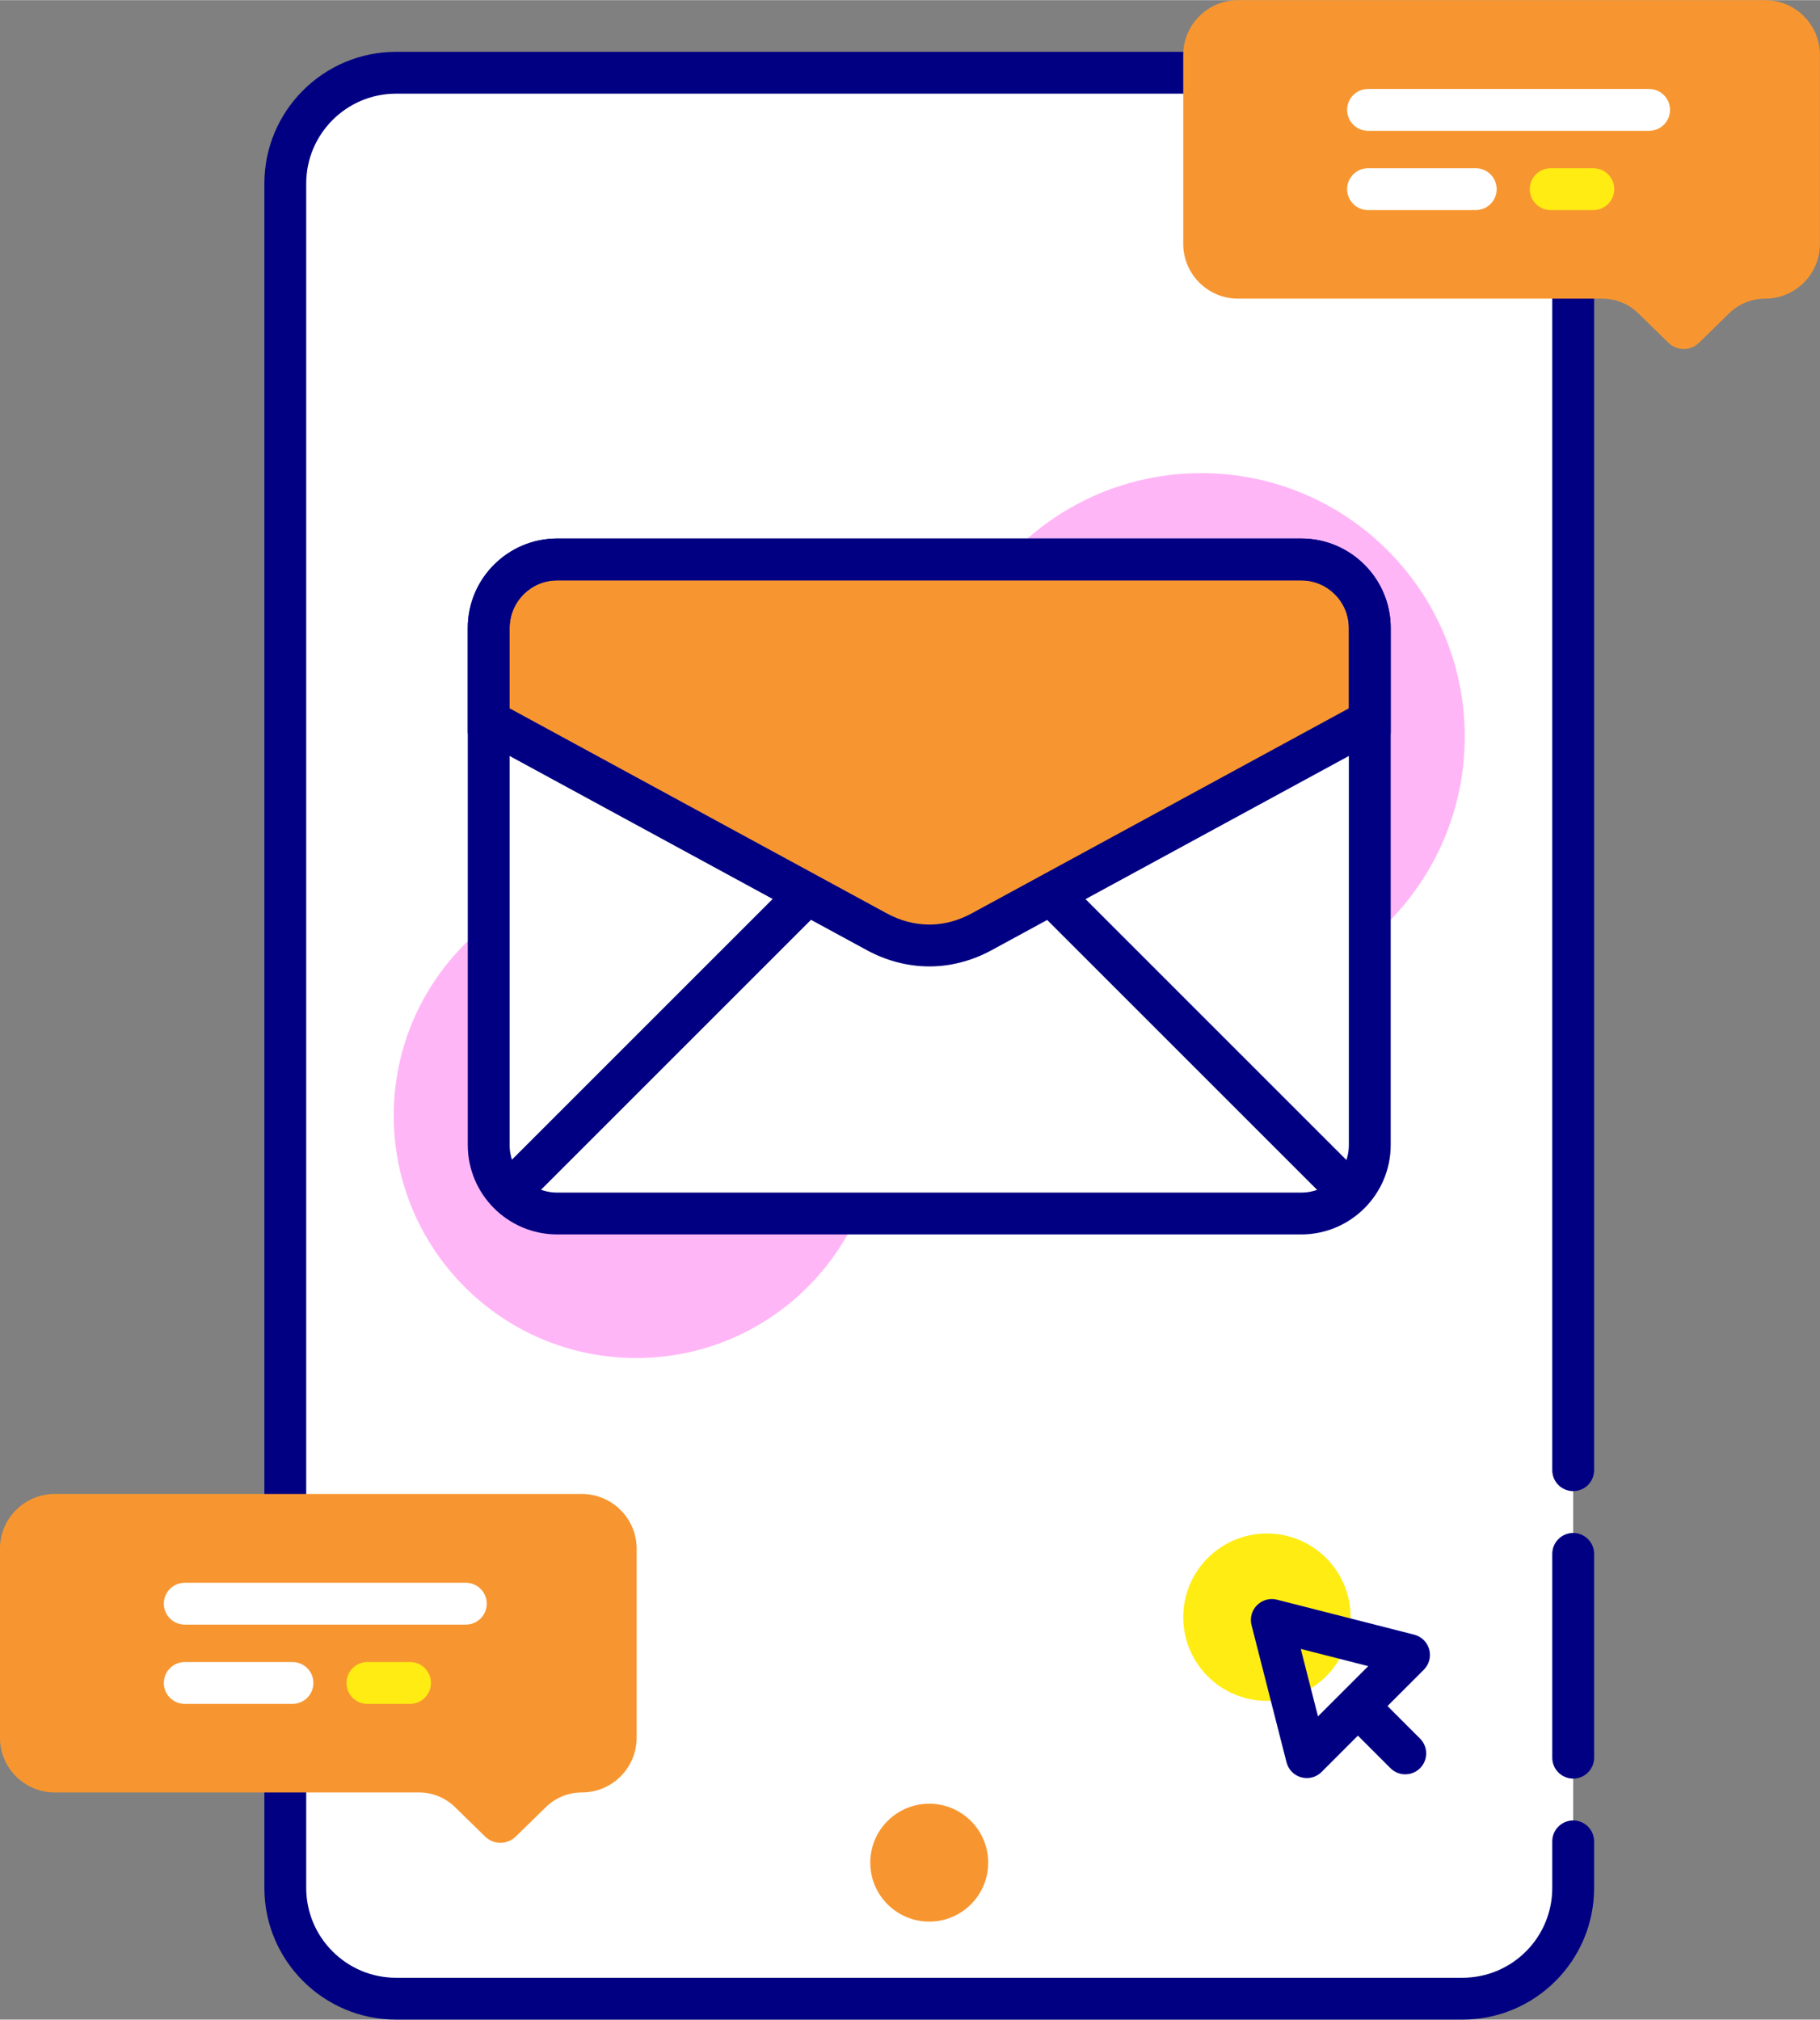
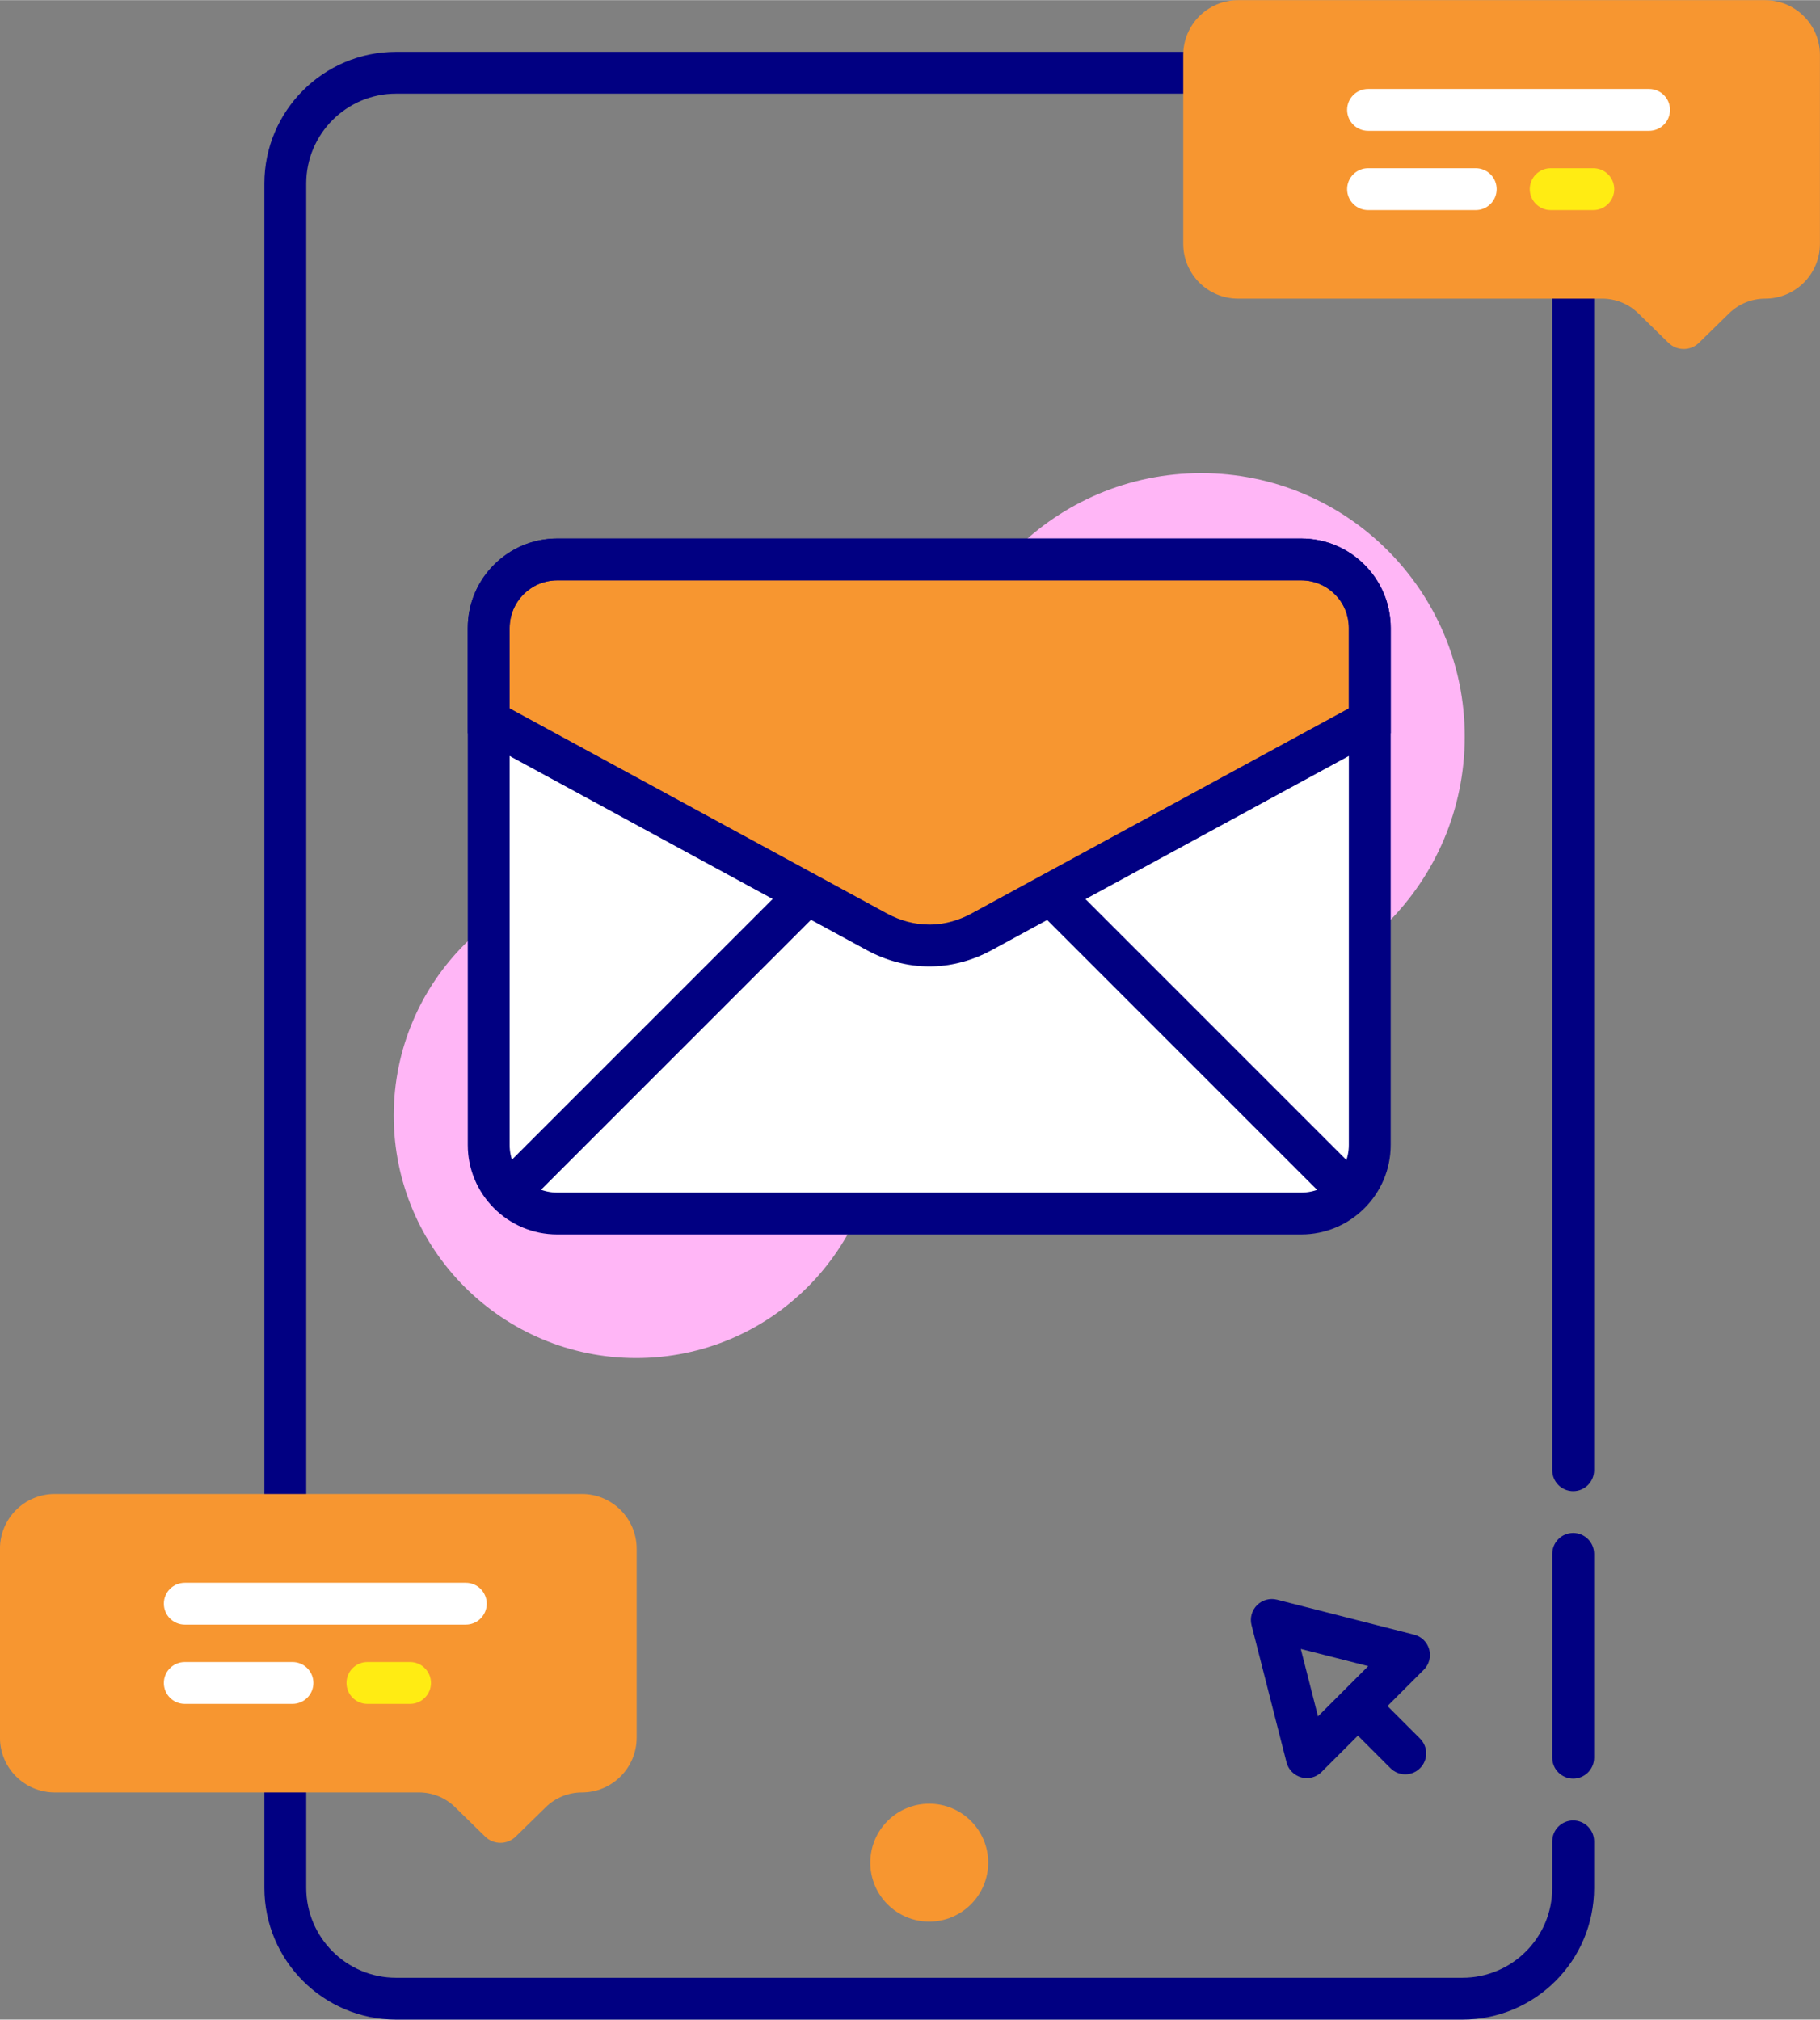
<svg xmlns="http://www.w3.org/2000/svg" fill="#000000" height="2000" preserveAspectRatio="xMidYMid meet" version="1" viewBox="98.9 0.0 1802.3 2000.0" width="1802" zoomAndPan="magnify">
  <rect x="98.9" y="0.0" width="1802.3" height="2000.0" fill="#808080" stroke="none" />
  <g>
    <g>
      <g>
        <g id="change1_1">
-           <path d="M491.112,1979.273h1055.985c60.585,0,109.692-49.12,109.692-109.692 V181.597c0-60.585-49.106-109.705-109.692-109.705H491.112 c-60.585,0-109.691,49.12-109.691,109.705v1687.985 C381.421,1930.153,430.527,1979.273,491.112,1979.273z" fill="#ffffff" />
-         </g>
+           </g>
        <g fill="#010082" id="change2_2">
          <path d="M1656.783,1761.32c-11.443,0-20.72-9.277-20.72-20.72v-201.84 c0-11.443,9.277-20.72,20.72-20.72c11.443,0,20.72,9.277,20.72,20.72 v201.84C1677.503,1752.043,1668.226,1761.32,1656.783,1761.32z" />
          <path d="M491.106,51.165h1055.985c72.024,0,130.411,58.387,130.411,130.412 v1274.304c0,11.443-9.277,20.72-20.72,20.72 c-11.443,0-20.72-9.277-20.72-20.72V181.59 c0-49.145-39.84-88.985-88.985-88.985H491.106 c-49.051,0-88.971,39.92-88.971,88.985v1687.985 c0,49.065,39.92,88.985,88.971,88.985h1055.986 c49.137,0,88.971-39.834,88.971-88.971v-46.109 c0-11.443,9.277-20.72,20.72-20.72c11.443,0,20.72,9.276,20.72,20.72v46.095 c0,72.032-58.394,130.425-130.425,130.425H491.106 c-71.898,0-130.411-58.513-130.411-130.425V181.59 C360.695,109.678,419.208,51.165,491.106,51.165z" />
        </g>
      </g>
      <g fill="#ffb6f6" id="change3_1">
        <circle cx="728.9" cy="1104.712" r="240.093" />
        <circle cx="1288.443" cy="729.366" r="260.947" />
      </g>
    </g>
    <g id="change4_1">
      <circle cx="1019.099" cy="1844.566" fill="#f79630" r="58.382" />
    </g>
    <g id="change1_4">
      <path d="M1455.35,621.737v512.073c0,37.476-30.375,67.851-67.85,67.851H650.698 c-37.475,0-67.85-30.375-67.85-67.851V621.737 c0-37.475,30.375-67.851,67.85-67.851h736.802 C1424.975,553.886,1455.35,584.261,1455.35,621.737z" fill="#ffffff" />
    </g>
    <g>
      <g id="change4_2">
        <path d="M1455.35,621.736v91.942l-384.521,209.068 c-14.881,8.091-31.402,12.932-48.334,13.428 c-1.206,0.035-2.412,0.052-3.619,0.05c-18.043-0.035-35.748-4.908-51.599-13.527 L582.848,713.678v-91.941c0-37.473,30.378-67.851,67.851-67.851h736.801 C1424.973,553.886,1455.35,584.263,1455.35,621.736z" fill="#f79630" />
      </g>
      <g id="change2_4">
        <path d="M1019.075,956.944c-0.077,0-0.155,0-0.233,0 c-20.98-0.041-42.232-5.589-61.461-16.044L562.127,725.997V621.737 c0-48.838,39.734-88.571,88.571-88.571h736.802 c48.838,0,88.571,39.733,88.571,88.57v104.261l-395.344,214.953 c-18.119,9.851-38.046,15.362-57.625,15.936 C1021.758,956.925,1020.417,956.944,1019.075,956.944z M603.567,701.36l373.608,203.134 c13.198,7.176,27.632,10.983,41.742,11.011c0.958-0.002,1.982-0.012,2.976-0.041 c13.105-0.384,26.607-4.16,39.04-10.92l373.698-203.183v-79.623 c0-25.988-21.143-47.13-47.131-47.13H650.698 c-25.988,0-47.131,21.143-47.131,47.131V701.36z" fill="#010082" />
      </g>
    </g>
    <g id="change2_5">
      <path d="M1387.5,1222.38H650.698c-48.838,0-88.571-39.732-88.571-88.57 V621.737c0-48.838,39.734-88.571,88.571-88.571h736.802 c48.838,0,88.571,39.733,88.571,88.571v512.073 C1476.071,1182.648,1436.338,1222.38,1387.5,1222.38z M650.698,574.606 c-25.988,0-47.131,21.143-47.131,47.131v512.073 c0,25.988,21.143,47.13,47.131,47.13h736.802c25.988,0,47.131-21.143,47.131-47.13 V621.737c0-25.988-21.143-47.131-47.131-47.131H650.698z" fill="#010082" />
    </g>
    <g id="change2_6">
      <path d="M1265.908 828.348H1307.347V1236.392H1265.908z" fill="#010082" transform="rotate(-45 1286.628 1032.37)" />
    </g>
    <g>
      <g id="change2_1">
        <path d="M547.104 1011.65H955.148V1053.089H547.104z" fill="#010082" transform="rotate(-45 751.126 1032.37)" />
      </g>
    </g>
    <g>
      <g id="change5_2">
-         <circle cx="1353.507" cy="1601.437" fill="#ffec13" r="82.88" />
-       </g>
+         </g>
      <g id="change2_3">
        <path d="M1472.906,1689.464l35.967-35.967 c5.266-5.266,7.301-12.953,5.33-20.135c-1.971-7.182-7.645-12.754-14.861-14.594 l-135.883-34.646c-7.085-1.803-14.599,0.256-19.77,5.427 c-5.171,5.171-7.233,12.684-5.427,19.77l34.646,135.883 c1.84,7.216,7.412,12.891,14.594,14.861c1.811,0.498,3.654,0.74,5.483,0.74 c5.422,0,10.715-2.131,14.652-6.07l35.968-35.968l32.233,32.233 c4.046,4.046,9.348,6.069,14.651,6.069c5.302,0,10.605-2.023,14.651-6.069 c8.092-8.091,8.092-21.21,0-29.302L1472.906,1689.464z M1404.071,1699.695 l-17.031-66.795l66.795,17.031L1404.071,1699.695z" fill="#010082" />
      </g>
    </g>
    <g id="change4_3">
      <path d="M675.094,1479.427H153.136c-29.977,0-54.278,24.301-54.278,54.278v187.048 c0,29.977,24.301,54.278,54.278,54.278H513.828c13.334,0,26.138,5.22,35.672,14.542 l29.852,29.188c8.399,8.213,21.82,8.213,30.219,0l29.851-29.188 c9.534-9.322,22.338-14.542,35.672-14.542h0 c29.977,0,54.278-24.301,54.278-54.278v-187.048 C729.372,1503.729,705.071,1479.427,675.094,1479.427z" fill="#f79630" />
    </g>
    <g>
      <g>
        <g id="change1_2">
          <path d="M261.15,1588.094c0-11.443,9.277-20.72,20.72-20.72 l278.305,0c11.443,0,20.72,9.277,20.72,20.72 c0,11.443-9.277,20.72-20.72,20.72H281.869 C270.426,1608.814,261.15,1599.538,261.15,1588.094z" fill="#ffffff" />
        </g>
        <g id="change1_3">
          <path d="M261.15,1666.6c0-11.443,9.277-20.72,20.72-20.72h106.656 c11.443,0,20.72,9.277,20.72,20.72 c-0,11.443-9.277,20.72-20.72,20.72H281.869 C270.426,1687.32,261.15,1678.044,261.15,1666.6z" fill="#ffffff" />
        </g>
        <g id="change5_3">
          <path d="M442.022,1666.6c0-11.443,9.277-20.72,20.72-20.72h42.207 c11.443,0,20.72,9.277,20.72,20.72c0,11.443-9.277,20.72-20.72,20.72 h-42.207C451.299,1687.32,442.022,1678.044,442.022,1666.6z" fill="#ffec13" />
        </g>
      </g>
    </g>
    <g>
      <g id="change4_4">
        <path d="M1846.864,0h-521.958c-29.977,0-54.278,24.301-54.278,54.278v187.048 c0,29.977,24.301,54.278,54.278,54.278h360.692c13.334,0,26.138,5.22,35.672,14.542 l29.851,29.188c8.399,8.212,21.82,8.212,30.219-0l29.851-29.188 c9.534-9.322,22.338-14.542,35.672-14.542l0,0c29.977,0,54.278-24.301,54.278-54.278 V54.278C1901.142,24.301,1876.841,0,1846.864,0z" fill="#f79630" />
      </g>
      <g>
        <g>
          <g id="change1_5">
            <path d="M1432.919,108.667c0-11.443,9.277-20.72,20.72-20.72l278.305,0 c11.443,0,20.72,9.277,20.72,20.72s-9.277,20.72-20.72,20.72l-278.305-0 C1442.196,129.387,1432.919,120.11,1432.919,108.667z" fill="#ffffff" />
          </g>
          <g id="change1_6">
            <path d="M1432.919,187.173c0-11.443,9.277-20.72,20.72-20.72l106.656,0 c11.443,0,20.72,9.277,20.72,20.72s-9.277,20.72-20.72,20.72l-106.656-0 C1442.196,207.893,1432.919,198.616,1432.919,187.173z" fill="#ffffff" />
          </g>
          <g id="change5_1">
            <path d="M1613.792,187.173c0-11.443,9.277-20.72,20.72-20.72l42.207,0 c11.443,0,20.72,9.277,20.72,20.72s-9.277,20.72-20.72,20.72l-42.207-0 C1623.069,207.893,1613.792,198.616,1613.792,187.173z" fill="#ffec13" />
          </g>
        </g>
      </g>
    </g>
  </g>
</svg>